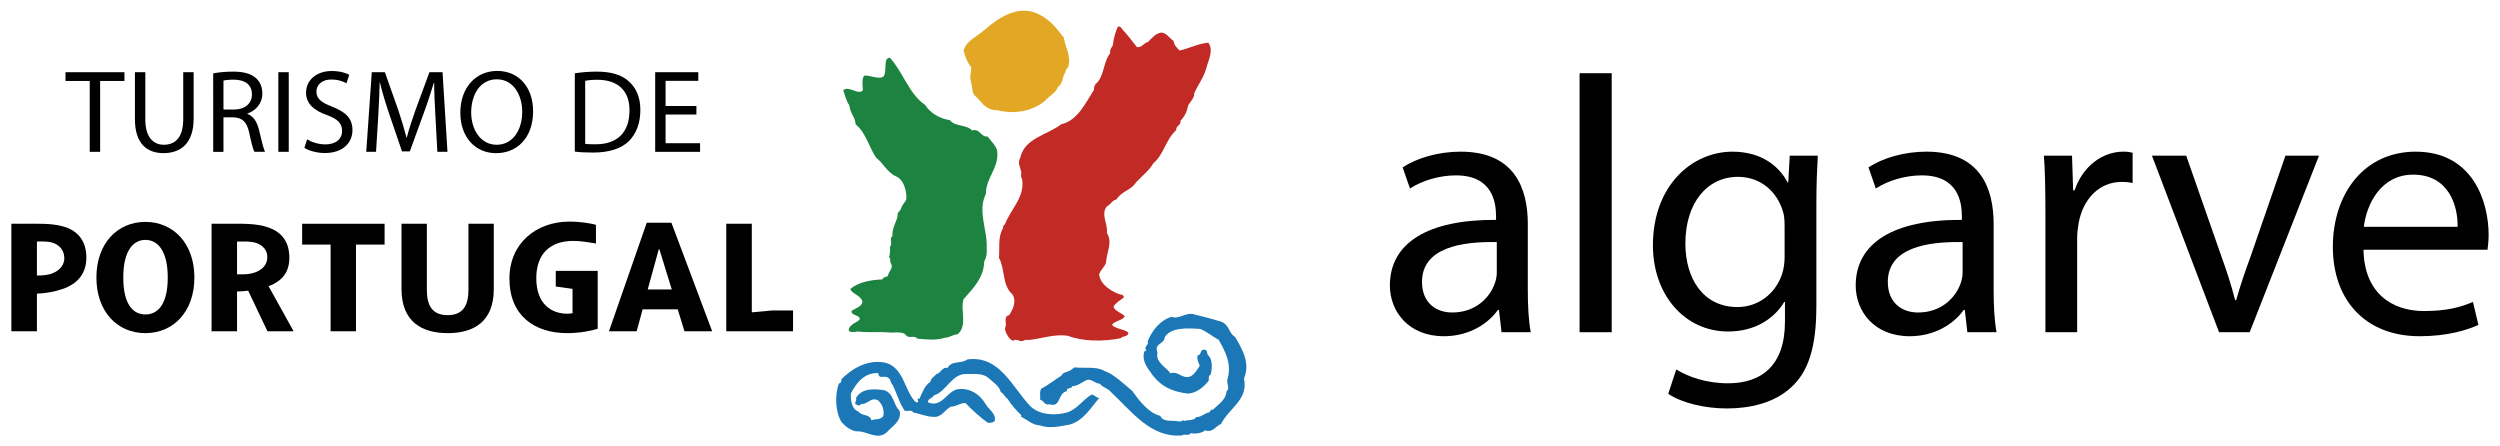
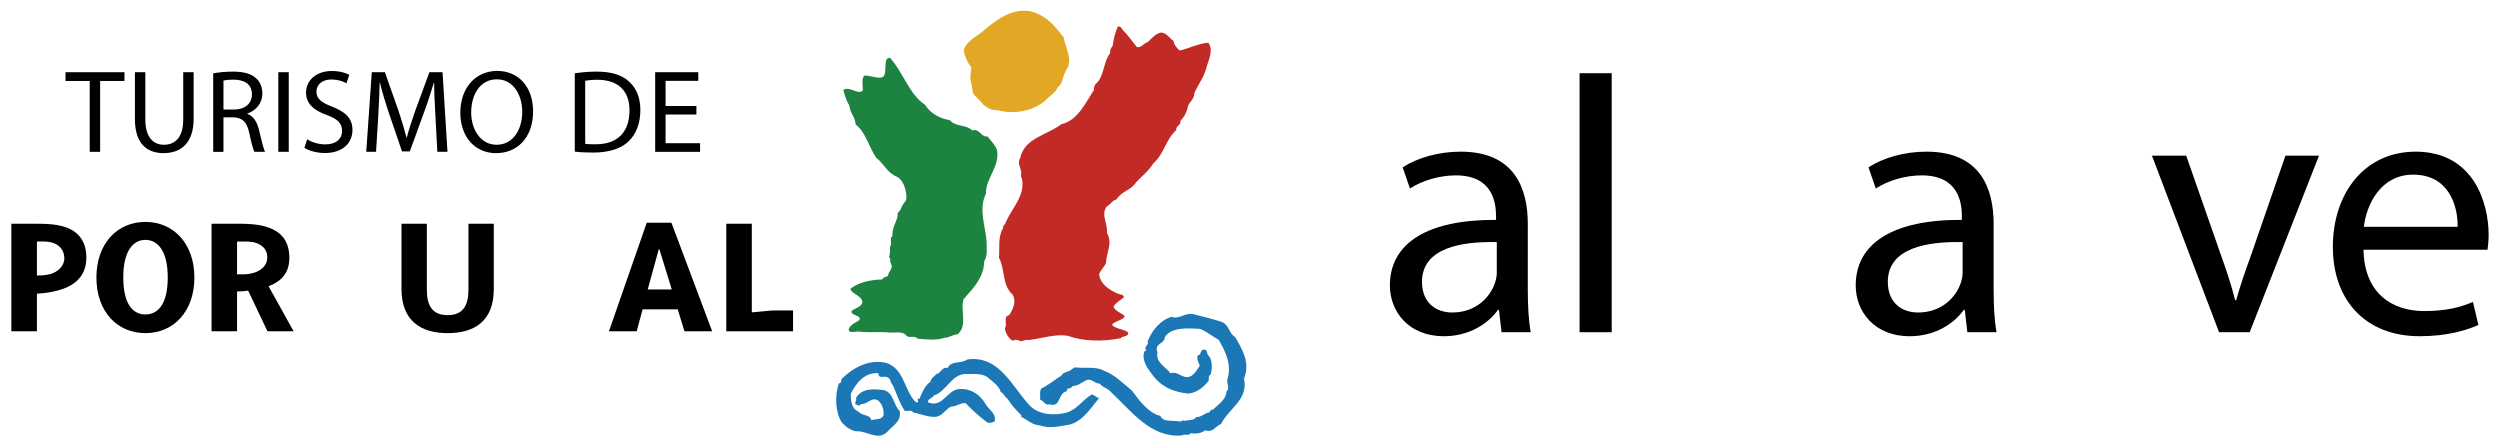
<svg xmlns="http://www.w3.org/2000/svg" version="1.1" id="Camada_1" x="0px" y="0px" width="220px" height="39.286px" viewBox="0 0 220 39.286" enable-background="new 0 0 220 39.286" xml:space="preserve">
  <g>
    <path d="M5.659,22.735c0,0.682-0.564,1.19-1.214,1.375c-0.395,0.111-0.738,0.136-1.196,0.136v-2.993   c0.234,0,0.665-0.021,1.065,0.035C4.975,21.374,5.659,21.832,5.659,22.735 M7.6,22.661c0-1.624-0.927-2.468-2.152-2.763   C4.426,19.631,3.397,19.691,1,19.691v9.462h2.249v-3.311c0.766-0.031,1.537-0.163,2.229-0.4C6.909,24.955,7.6,24.005,7.6,22.661" />
    <path d="M14.762,24.421c0,2.423-0.917,3.252-1.965,3.252c-1.05,0-1.948-0.829-1.948-3.252c0-2.426,0.916-3.311,1.948-3.311   C13.828,21.111,14.762,21.996,14.762,24.421 M17.107,24.421c0-3.001-1.859-4.894-4.31-4.894c-2.468,0-4.313,1.893-4.313,4.894   c0,2.999,1.832,4.895,4.313,4.895C15.263,29.316,17.107,27.42,17.107,24.421" />
    <path d="M20.86,24.141v-2.888h0.442c0.191,0,0.512-0.015,0.917,0.048c0.561,0.085,1.302,0.461,1.302,1.334   c0,0.856-0.753,1.323-1.507,1.45c-0.347,0.059-0.58,0.056-0.712,0.056H20.86z M21.302,25.632c0.222-0.012,0.313-0.027,0.535-0.059   l1.7,3.579h2.301l-2.203-3.966c1.287-0.485,1.828-1.313,1.828-2.509c0-1.746-1.033-2.488-2.3-2.792   c-0.552-0.131-1.051-0.179-1.862-0.196H20.86h-2.243v9.462h2.243V25.65C20.938,25.65,21.302,25.632,21.302,25.632" />
-     <polygon points="31.325,21.524 31.325,29.152 29.093,29.152 29.093,21.524 26.589,21.524 26.589,19.691 33.844,19.691    33.844,21.524  " />
    <path d="M39.396,29.316c-2.304,0-4.064-1.037-4.064-3.874v-5.751h2.23v5.797c0,1.387,0.459,2.244,1.834,2.244   c1.355,0,1.828-0.857,1.828-2.244v-5.797h2.229v5.751C43.452,28.279,41.726,29.316,39.396,29.316" />
    <path d="M59.117,25.472h-2.118l0.976-3.548h0.046L59.117,25.472z M62.671,29.152l-3.586-9.551h-2.172l-3.325,9.551h2.438   l0.525-1.929h3.09l0.592,1.929H62.671z" />
    <polygon points="63.913,29.152 63.913,19.691 66.159,19.691 66.159,27.487 67.958,27.319 69.787,27.319 69.787,29.152  " />
-     <path d="M49.911,29.316c-2.881,0-5.081-1.553-5.081-4.791c0-3.136,2.377-5.025,5.287-5.025c1.005,0,1.871,0.161,2.327,0.28v1.645   c-0.67-0.101-1.293-0.226-2-0.226c-1.993,0-3.251,1.101-3.251,3.28c0,2.321,1.372,3.127,2.731,3.127   c0.162,0,0.353-0.026,0.458-0.04V25.42l-1.475-0.21v-1.372h3.69v5.09C52.094,29.107,50.986,29.316,49.911,29.316" />
    <path fill="#1B77B5" d="M107.532,28.336c0.657,0.289,0.592,0.977,1.158,1.319c0.633,1.077,1.355,2.306,0.781,3.649   c0.404,1.868-1.279,2.568-2.027,4.006c-0.459,0.181-0.746,0.821-1.378,0.551c-0.354,0.289-0.888,0.333-1.292,0.256   c-0.168,0.3-0.55,0.02-0.761,0.2c-2.754,0.235-4.438-2.134-6.27-3.837c-0.264-0.328-0.646-0.345-0.963-0.71   c-0.455-0.013-0.774-0.559-1.269-0.271c-0.367,0.206-0.715,0.466-1.147,0.484c-0.099,0.308-0.533,0.055-0.472,0.438   c-0.848,0.168-0.491,1.484-1.546,1.154c-0.4,0.141-0.505-0.35-0.823-0.405c0.069-0.41-0.088-0.632,0.112-0.978   c0.62-0.304,1.231-0.805,1.779-1.144c0.1-0.302,0.58-0.302,0.851-0.499c0.077-0.127,0.211-0.119,0.304-0.223   c0.878,0.113,1.905-0.116,2.629,0.321c0.874,0.302,1.745,1.189,2.429,1.744c0.63,0.873,1.484,1.992,2.483,2.201   c0.231,0.623,1.15,0.343,1.724,0.515c0.125-0.024,0.291-0.192,0.376-0.064c0.352-0.114,0.86,0,1.065-0.345   c0.444,0.03,0.734-0.354,1.145-0.41c0.101-0.08,0.117-0.313,0.312-0.219c0.43-0.45,1.182-0.897,1.19-1.617   c0.368-0.31-0.037-0.698,0.106-1.124c0.373-1.288-0.193-2.401-0.78-3.421c-0.502-0.266-1.04-0.725-1.625-0.962   c-1.157-0.076-2.575-0.151-3.12,0.721c-0.038,0.663-0.963,0.515-0.649,1.33c-0.168,0.936,0.697,1.239,1.147,1.854   c0.718-0.224,0.996,0.518,1.723,0.29c0.407-0.191,0.62-0.616,0.858-0.953c-0.112-0.285-0.276-0.553-0.194-0.915   c0.375-0.016,0.174-0.485,0.545-0.504c0.379-0.037,0.209,0.395,0.435,0.542c0.349,0.378,0.309,1.129,0.168,1.663   c-0.243,0.093-0.131,0.34-0.169,0.524c-0.447,0.595-1.07,1.058-1.772,1.141c-1.398-0.142-2.499-0.626-3.326-1.85   c-0.379-0.498-0.833-1.189-0.54-1.905c0.068,0.026,0.105-0.032,0.154-0.067c-0.304-0.307,0.291-0.493,0.102-0.751   c0.37-0.948,1.083-1.876,2.113-2.188c0.664,0.261,1.171-0.382,1.885-0.237C105.843,27.858,106.709,28.059,107.532,28.336" />
    <path fill="#1B77B5" d="M90.7,35.775c0.82,0.745,2.11,0.811,3.164,0.53c0.91-0.261,1.38-1.092,2.192-1.582   c0.265,0,0.409,0.288,0.677,0.303c-0.805,0.934-1.374,1.96-2.565,2.33c-0.831,0.144-1.8,0.389-2.643,0.08   c-0.701-0.04-1.053-0.461-1.655-0.752v-0.151c-0.521-0.499-0.879-0.928-1.206-1.434c-0.304-0.225-0.297-0.453-0.598-0.604   c-0.119-0.503-0.68-0.889-1.057-1.206c-0.45-0.462-1.261-0.366-1.965-0.379c-1.296-0.043-1.77,1.577-2.86,1.884   c-0.136,0.28-0.546,0.261-0.527,0.607c1.204,0.516,1.642-0.914,2.565-1.137c1.116-0.185,2.03,0.442,2.555,1.358   c0.25,0.419,0.905,0.792,0.76,1.437c-0.168,0.133-0.373,0.168-0.607,0.147c-0.686-0.493-1.383-1.118-1.959-1.732   c-0.486-0.043-0.802,0.327-1.279,0.3c-0.57,0.299-0.794,0.941-1.507,0.909c-0.654,0-1.196-0.277-1.81-0.379   c-0.161-0.274-0.5-0.096-0.752-0.151c-0.462-0.639-0.7-1.511-1.056-2.266c-0.228-0.189-0.14-0.519-0.452-0.676   c-0.342-0.187-0.775,0.199-0.828-0.376c-1.213-0.062-1.947,0.862-2.411,1.807c-0.017,0.631,0.065,1.351,0.675,1.581   c0.316,0.415,1.011,0.204,1.128,0.762c0.352-0.145,0.81-0.011,1.058-0.382c0.077-0.548-0.073-0.999-0.45-1.354   c-0.607-0.376-0.937,0.37-1.507,0.299c-0.094,0.16-0.25,0.171-0.379,0.074c-0.342-0.093,0.053-0.35-0.072-0.598   c0.493-0.882,1.602-0.814,2.486-0.684c0.84,0.248,0.804,1.315,1.352,1.812c0.209,0.915-0.65,1.338-1.124,1.885   c-0.86,0.767-1.763-0.162-2.714-0.08c-0.5-0.097-0.913-0.408-1.282-0.824c-0.554-0.936-0.587-2.364-0.228-3.387   c0.192-0.02,0.234-0.227,0.228-0.382c0.969-0.964,2.361-1.783,3.924-1.433c1.535,0.479,1.58,2.238,2.482,3.317   c0.084,0.085,0.16,0.199,0.299,0.151c0.142-0.047-0.164-0.413,0.156-0.303c0.242-0.533,0.458-1.155,0.974-1.507   c0.019-0.299,0.357-0.45,0.532-0.682c0.353-0.013,0.479-0.655,0.976-0.527c0.339-0.684,1.224-0.344,1.732-0.747   C87.982,31.231,89.089,34.113,90.7,35.775" />
    <path fill="#E2A825" d="M93.614,3.302c0.126,0.877,0.698,1.664,0.372,2.633c-0.213,0.136-0.196,0.417-0.301,0.533   c-0.192,0.397-0.172,0.893-0.596,1.201c-0.201,0.543-0.848,0.838-1.136,1.214c-1.129,0.906-2.656,1.197-4.146,0.822   c-0.666-0.021-0.825-0.156-1.262-0.482c-0.222-0.283-0.643-0.712-0.792-0.845c-0.211-0.193-0.179-0.647-0.279-1.078   c-0.193-0.518,0-0.908,0-1.365c-0.341-0.45-0.567-0.952-0.677-1.506c0.265-0.86,1.121-1.179,1.779-1.749   c1.238-1.077,3.024-2.345,4.855-1.418C92.38,1.719,92.956,2.464,93.614,3.302" />
    <path fill="#C12A25" d="M98.751,2.569c0.444,0.476,0.873,1.02,1.292,1.572c0.427,0.09,0.617-0.378,0.979-0.45   c0.322-0.31,0.703-0.792,1.205-0.828c0.489,0.089,0.649,0.466,1.059,0.753c0.009,0.338,0.314,0.634,0.521,0.83   c0.835-0.181,1.646-0.618,2.521-0.69c0.51,0.675-0.019,1.587-0.182,2.271c-0.239,0.838-0.709,1.396-1.052,2.186   c0.012,0.429-0.336,0.712-0.532,1.054c-0.111,0.565-0.336,1.026-0.68,1.356c0.068,0.42-0.427,0.429-0.371,0.822   c-0.956,0.876-1.053,2.09-2.035,2.95c-0.392,0.663-1.006,1.105-1.511,1.658c-0.427,0.698-1.207,0.716-1.728,1.507   c-0.342,0.04-0.53,0.477-0.835,0.597c-0.564,0.738,0.116,1.52,0,2.341c0.542,0.831-0.043,1.759-0.077,2.637   c-0.168,0.404-0.428,0.57-0.6,0.982c0.045,0.988,1.349,1.669,1.857,1.791c0.199,0.023,0.25,0.072,0.325,0.208   c0.005,0.157-0.618,0.374-0.916,0.86c0.108,0.453,0.878,0.598,0.986,0.889c-0.262,0.354-0.983,0.413-1.114,0.727   c0.265,0.352,1.121,0.379,1.418,0.667c0.048,0.394-0.489,0.282-0.67,0.509c-1.558,0.298-3.238,0.298-4.679-0.227   c-1.166-0.159-2.258,0.256-3.393,0.378c-0.492-0.084-0.517,0.252-0.962,0.011c-0.083,0.006-0.157-0.065-0.317-0.011   c-0.214,0.285-0.846-0.609-0.825-1.052c0.242-0.334-0.2-1.01,0.376-1.138c0.329-0.508,0.655-1.206,0.298-1.805   c-0.956-0.851-0.643-2.229-1.201-3.238c0.086-0.866-0.128-1.794,0.375-2.638c-0.061-0.149,0.1-0.268,0.152-0.308   c0.493-1.329,1.797-2.423,1.503-3.992c-0.189-0.38,0.011-0.474-0.1-0.735c-0.089-0.449-0.305-0.626-0.049-1.149   c0.38-1.72,2.361-1.978,3.619-2.938c1.438-0.314,2.144-1.929,2.867-3.018c-0.025-0.113,0.02-0.381,0.148-0.521   c0.771-0.636,0.632-1.905,1.282-2.721c-0.071-0.287,0.105-0.469,0.224-0.675c0.046-0.532,0.229-1.187,0.44-1.65   C98.536,2.298,98.664,2.393,98.751,2.569" />
    <path fill="#1C8440" d="M78.309,5.081c1.138,1.215,1.7,3.229,3.095,4.141c0.47,0.758,1.331,1.224,2.19,1.354   c0.465,0.596,1.414,0.352,1.959,0.901c0.675-0.201,0.737,0.6,1.355,0.533c0.279,0.401,0.667,0.696,0.833,1.208   c0.242,1.517-0.999,2.415-0.983,3.84c-0.765,1.567,0.162,3.172,0.071,4.824c0.043,0.429-0.036,0.801-0.222,1.131   c-0.019,1.402-0.956,2.348-1.813,3.314c-0.308,0.971,0.382,2.336-0.524,3.092c-0.409,0.006-0.712,0.302-1.133,0.302   c-0.711,0.247-1.654,0.16-2.408,0.077c-0.256-0.356-0.843,0.083-1.054-0.379c-0.368-0.253-0.985-0.139-1.364-0.154   c-0.948-0.096-1.785,0.03-2.827-0.093c-0.348,0.068-0.605,0.04-0.677,0.021c-0.325-0.188,0.091-0.579,0.321-0.728   c0.39-0.213,0.361-0.19,0.518-0.345c0.103-0.416-0.819-0.339-0.703-0.765c0.292-0.21,1.03-0.423,0.933-0.866   c-0.169-0.535-0.957-0.635-1.041-1.069c0.7-0.589,1.802-0.797,2.804-0.83c0.112-0.307,0.542-0.146,0.524-0.443   c0.108-0.313,0.478-0.616,0.227-0.983c-0.122-0.176,0.051-0.354-0.152-0.533c0.092-0.327,0.103-0.602,0.074-0.903   c0.292-0.328-0.12-0.672,0.23-0.975c-0.073-0.698,0.415-1.32,0.452-1.809c-0.054-0.319,0.146-0.202,0.311-0.631   c0.159-0.444,0.372-0.5,0.442-0.768c0.071-0.272-0.048-1.593-0.826-1.994c-0.832-0.321-1.174-1.187-1.81-1.659   c-0.633-0.901-0.901-2.217-1.808-2.934c-0.089-0.783-0.446-0.853-0.569-1.698c-0.261-0.361-0.441-1.051-0.527-1.323   c0.49-0.438,1.437,0.517,1.727-0.015c-0.016-0.319-0.144-1.164,0.183-1.279c0.558,0.022,1.207,0.321,1.58,0.128   C78.14,6.415,77.646,5.079,78.309,5.081" />
    <polygon fill-rule="evenodd" clip-rule="evenodd" points="7.896,13.361 8.812,13.361 8.812,7.125 10.952,7.125 10.952,6.355    5.764,6.355 5.764,7.125 7.896,7.125  " />
    <path fill-rule="evenodd" clip-rule="evenodd" d="M11.873,6.354v4.128c0,2.184,1.082,2.994,2.517,2.994   c1.517,0,2.65-0.873,2.65-3.026V6.354h-0.916v4.16c0,1.539-0.674,2.224-1.705,2.224c-0.936,0-1.63-0.666-1.63-2.224v-4.16H11.873z" />
    <path fill-rule="evenodd" clip-rule="evenodd" d="M18.761,13.362h0.904v-3.037h0.853c0.82,0.032,1.206,0.396,1.414,1.363   c0.187,0.874,0.34,1.465,0.458,1.673h0.934c-0.136-0.27-0.3-0.946-0.53-1.923c-0.176-0.728-0.498-1.227-1.028-1.415v-0.03   c0.728-0.25,1.321-0.864,1.321-1.779c0-0.551-0.208-1.03-0.553-1.331c-0.435-0.395-1.07-0.581-2.038-0.581   c-0.612,0-1.278,0.062-1.734,0.155V13.362z M19.665,7.093c0.156-0.041,0.457-0.083,0.891-0.083c0.958,0,1.614,0.396,1.614,1.301   c0,0.8-0.615,1.33-1.58,1.33h-0.925V7.093z" />
    <rect x="24.493" y="6.354" fill-rule="evenodd" clip-rule="evenodd" width="0.916" height="7.006" />
    <path fill-rule="evenodd" clip-rule="evenodd" d="M26.786,13.009c0.372,0.25,1.111,0.458,1.788,0.458   c1.652,0,2.443-0.946,2.443-2.017c0-1.029-0.593-1.591-1.779-2.059c-0.968-0.374-1.393-0.697-1.393-1.341   c0-0.479,0.364-1.05,1.321-1.05c0.635,0,1.102,0.197,1.321,0.332l0.25-0.749c-0.302-0.166-0.832-0.333-1.541-0.333   c-1.359,0-2.264,0.812-2.264,1.904c0,0.976,0.708,1.58,1.85,1.974c0.948,0.354,1.321,0.738,1.321,1.394   c0,0.708-0.541,1.185-1.466,1.185c-0.626,0-1.206-0.197-1.612-0.446L26.786,13.009z" />
    <path fill-rule="evenodd" clip-rule="evenodd" d="M38.486,13.361h0.892l-0.435-7.006H37.79l-1.247,3.389   c-0.314,0.884-0.563,1.664-0.749,2.371h-0.021c-0.187-0.728-0.415-1.507-0.706-2.371l-1.197-3.389h-1.153l-0.488,7.006h0.863   l0.186-3.003c0.062-1.051,0.114-2.226,0.136-3.098h0.021c0.197,0.832,0.467,1.736,0.8,2.723l1.142,3.338h0.688l1.237-3.399   c0.354-0.957,0.634-1.851,0.883-2.661h0.02c0,0.863,0.063,2.059,0.116,3.024L38.486,13.361z" />
    <path fill-rule="evenodd" clip-rule="evenodd" d="M43.667,13.477c1.779,0,3.246-1.289,3.246-3.691c0-2.079-1.238-3.545-3.161-3.545   c-1.871,0-3.243,1.457-3.243,3.681c0,2.121,1.289,3.556,3.149,3.556H43.667z M43.701,12.738c-1.426,0-2.237-1.362-2.237-2.838   c0-1.518,0.749-2.921,2.257-2.921c1.507,0,2.235,1.456,2.235,2.849c0,1.59-0.811,2.91-2.246,2.91H43.701z" />
    <path fill-rule="evenodd" clip-rule="evenodd" d="M50.581,13.342c0.468,0.062,0.999,0.083,1.654,0.083   c1.362,0,2.443-0.354,3.109-1.009c0.644-0.645,1.008-1.58,1.008-2.725c0-1.132-0.364-1.942-1-2.515   c-0.61-0.572-1.537-0.874-2.836-0.874c-0.72,0-1.373,0.062-1.934,0.146V13.342z M51.497,7.114c0.237-0.052,0.592-0.094,1.06-0.094   c1.913,0,2.849,1.051,2.838,2.703c0,1.892-1.05,2.983-2.984,2.973c-0.354,0-0.686,0-0.914-0.041V7.114z" />
    <polygon fill-rule="evenodd" clip-rule="evenodd" points="61.284,9.328 58.571,9.328 58.571,7.114 61.449,7.114 61.449,6.354    57.656,6.354 57.656,13.362 61.607,13.362 61.607,12.603 58.571,12.603 58.571,10.078 61.284,10.078  " />
    <path d="M134.446,25.509c0,1.351,0.065,2.667,0.256,3.727h-2.567l-0.225-1.96h-0.096c-0.866,1.221-2.537,2.312-4.751,2.312   c-3.147,0-4.753-2.215-4.753-4.462c0-3.756,3.339-5.809,9.342-5.777v-0.321c0-1.285-0.353-3.595-3.531-3.595   c-1.442,0-2.953,0.448-4.044,1.155l-0.644-1.861c1.284-0.835,3.146-1.381,5.104-1.381c4.752,0,5.909,3.242,5.909,6.356V25.509z    M131.717,21.304c-3.082-0.063-6.581,0.482-6.581,3.501c0,1.829,1.219,2.695,2.665,2.695c2.022,0,3.306-1.282,3.755-2.599   c0.097-0.289,0.161-0.611,0.161-0.899V21.304z" />
    <rect x="139.003" y="6.443" width="2.827" height="22.792" />
-     <path d="M159.838,26.989c0,3.563-0.709,5.745-2.216,7.094c-1.509,1.411-3.693,1.861-5.65,1.861c-1.862,0-3.915-0.45-5.168-1.285   l0.706-2.148c1.027,0.641,2.632,1.219,4.561,1.219c2.887,0,5.006-1.509,5.006-5.424V26.57h-0.064   c-0.866,1.444-2.535,2.601-4.941,2.601c-3.856,0-6.615-3.274-6.615-7.576c0-5.263,3.436-8.248,6.999-8.248   c2.695,0,4.172,1.411,4.848,2.696h0.063l0.13-2.344h2.471c-0.062,1.124-0.127,2.375-0.127,4.27V26.989z M157.044,19.83   c0-0.481-0.032-0.898-0.162-1.283c-0.512-1.638-1.893-2.985-3.948-2.985c-2.694,0-4.621,2.279-4.621,5.873   c0,3.049,1.541,5.586,4.59,5.586c1.735,0,3.308-1.092,3.915-2.89c0.162-0.481,0.227-1.028,0.227-1.51V19.83z" />
    <path d="M175.439,25.509c0,1.351,0.064,2.667,0.256,3.727h-2.567l-0.226-1.96h-0.096c-0.866,1.221-2.537,2.312-4.752,2.312   c-3.146,0-4.752-2.215-4.752-4.462c0-3.756,3.339-5.809,9.343-5.777v-0.321c0-1.285-0.354-3.595-3.531-3.595   c-1.443,0-2.953,0.448-4.045,1.155l-0.643-1.861c1.284-0.835,3.146-1.381,5.104-1.381c4.752,0,5.909,3.242,5.909,6.356V25.509z    M172.71,21.304c-3.083-0.063-6.582,0.482-6.582,3.501c0,1.829,1.22,2.695,2.665,2.695c2.022,0,3.305-1.282,3.755-2.599   c0.098-0.289,0.162-0.611,0.162-0.899V21.304z" />
-     <path d="M179.995,18.546c0-1.831-0.03-3.403-0.128-4.847h2.471l0.098,3.049h0.128c0.707-2.087,2.407-3.403,4.304-3.403   c0.32,0,0.545,0.032,0.801,0.097v2.664c-0.288-0.063-0.578-0.097-0.963-0.097c-1.99,0-3.402,1.509-3.787,3.627   c-0.064,0.386-0.13,0.834-0.13,1.317v8.282h-2.793V18.546z" />
    <path d="M192.386,13.698l3.051,8.732c0.513,1.411,0.931,2.697,1.251,3.979h0.098c0.353-1.282,0.802-2.568,1.316-3.979l3.017-8.732   h2.953l-6.1,15.537h-2.695l-5.906-15.537H192.386z" />
    <path d="M207.989,21.98c0.063,3.819,2.503,5.392,5.328,5.392c2.022,0,3.241-0.352,4.302-0.802l0.48,2.022   c-0.995,0.45-2.695,0.995-5.168,0.995c-4.782,0-7.64-3.178-7.64-7.863c0-4.688,2.76-8.378,7.287-8.378   c5.072,0,6.421,4.462,6.421,7.317c0,0.576-0.064,1.028-0.097,1.316H207.989z M216.271,19.958c0.032-1.797-0.738-4.589-3.917-4.589   c-2.857,0-4.108,2.633-4.334,4.589H216.271z" />
  </g>
</svg>